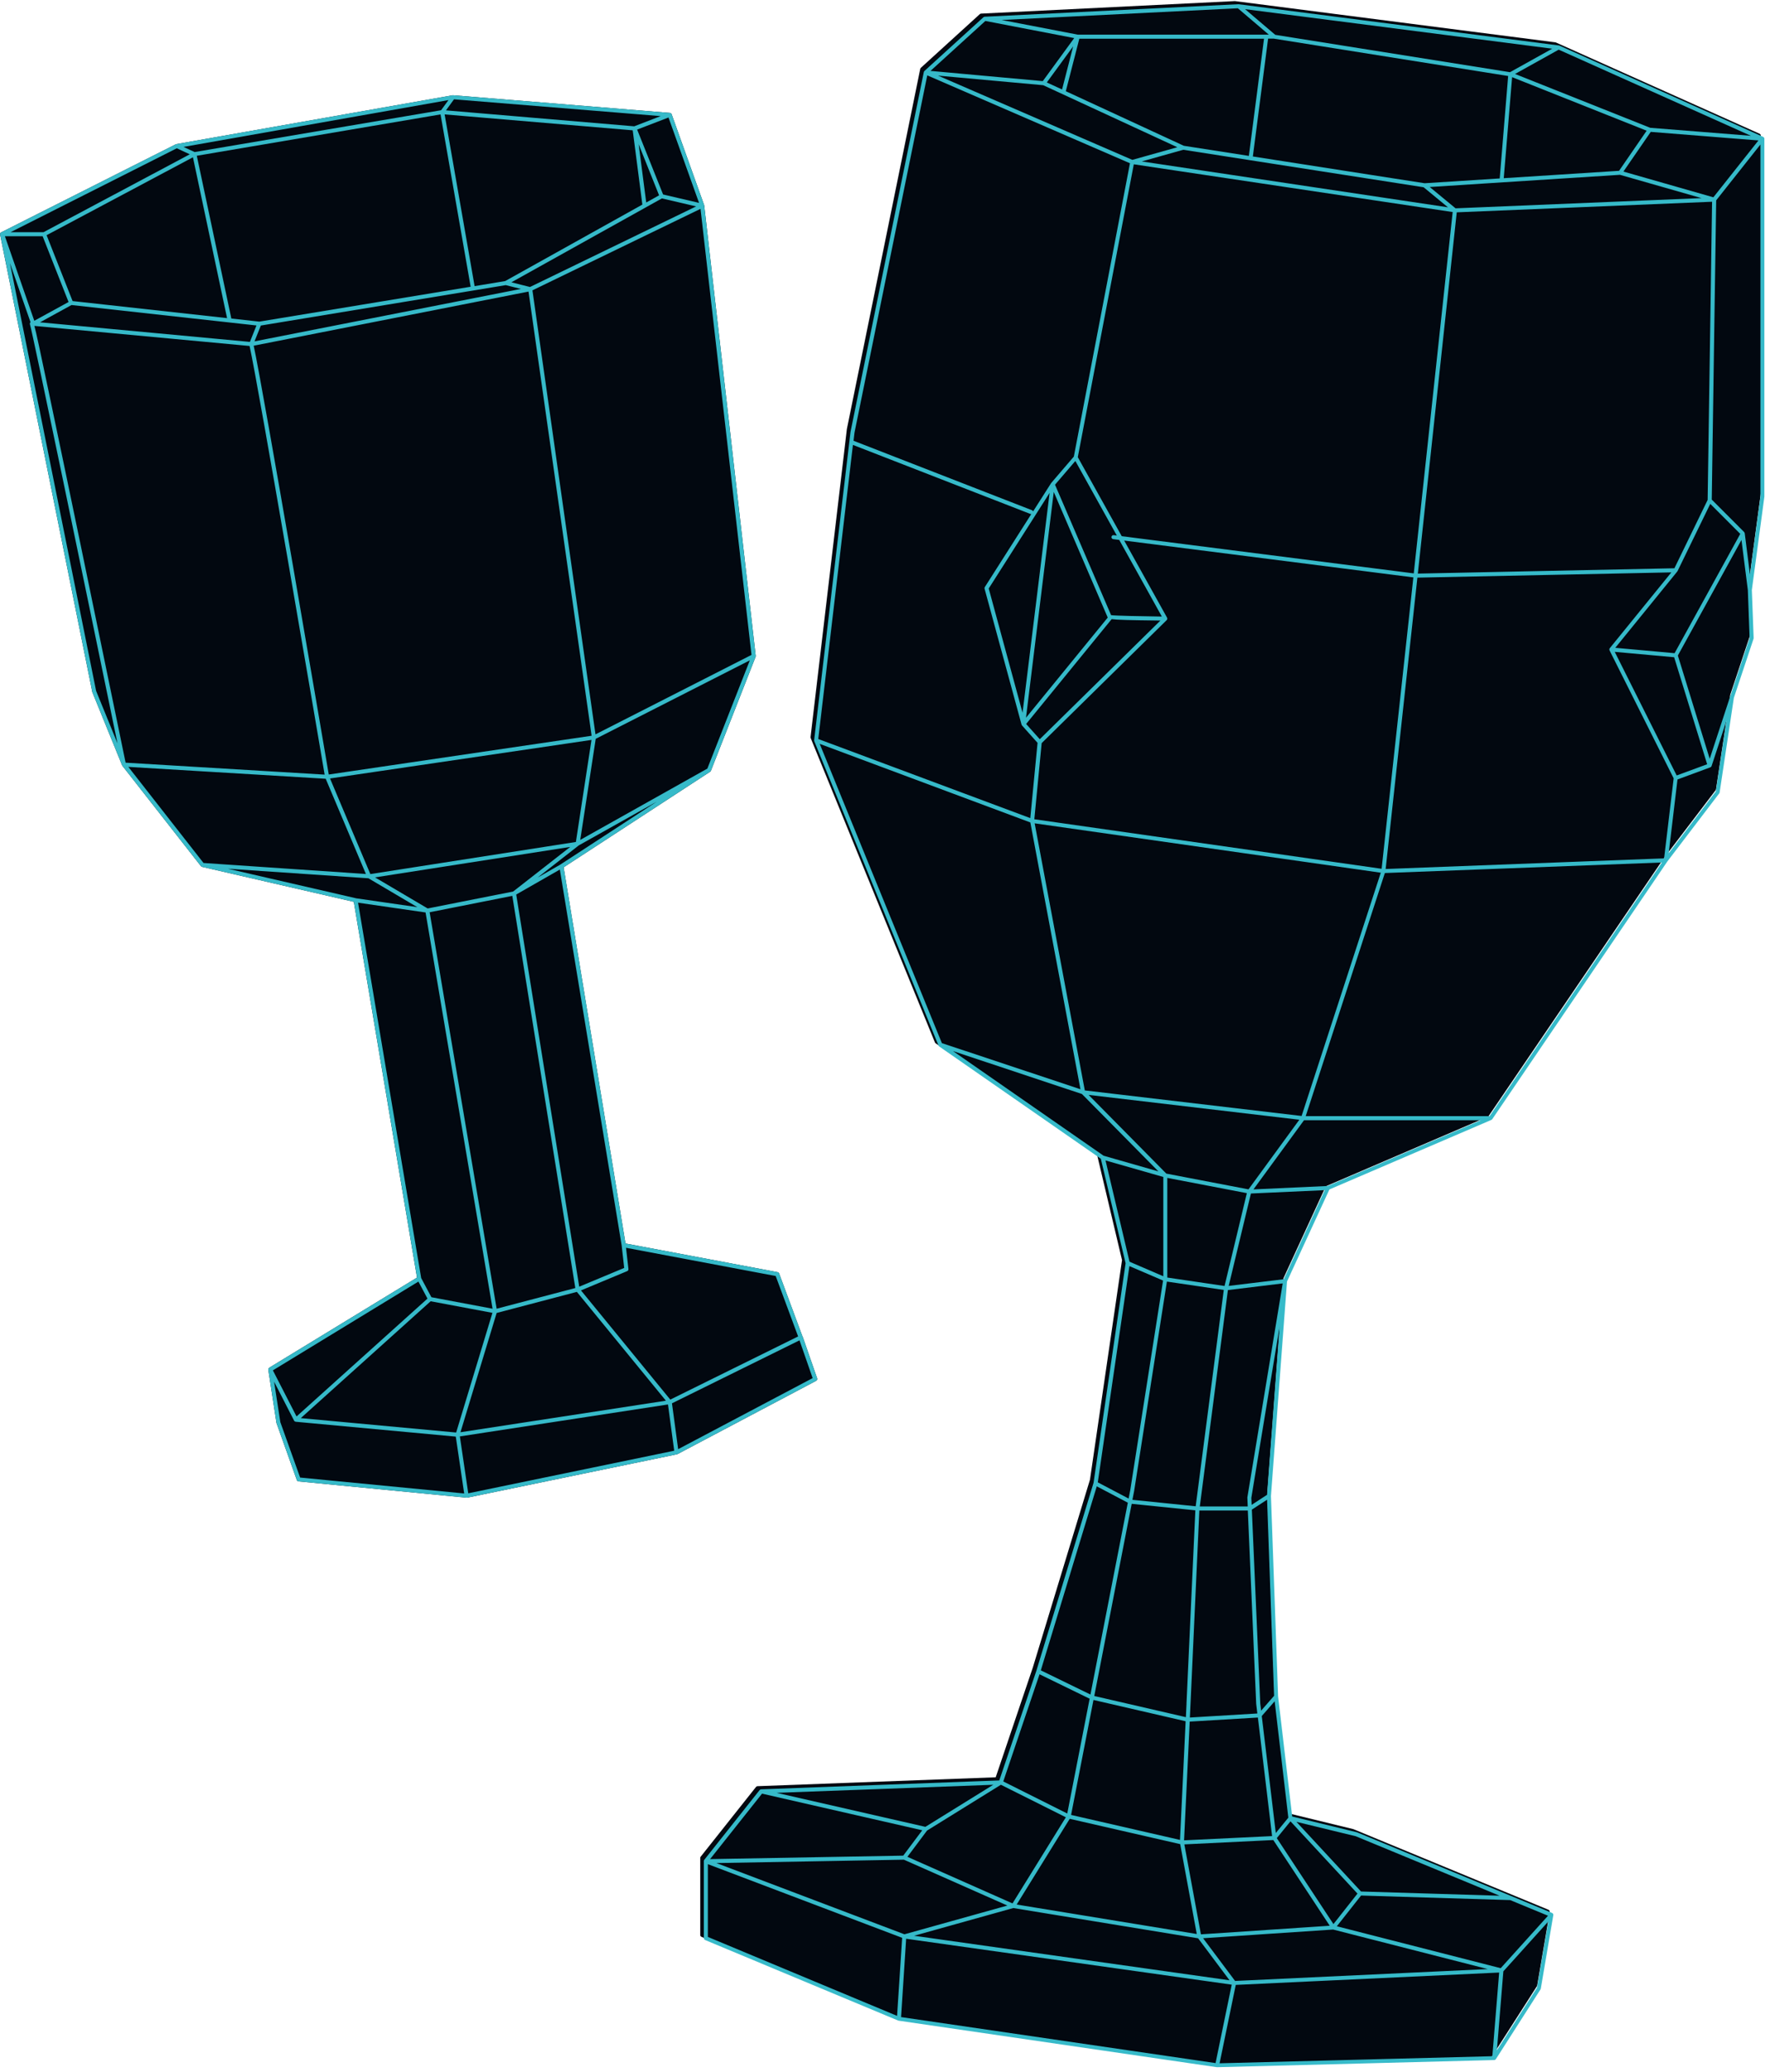
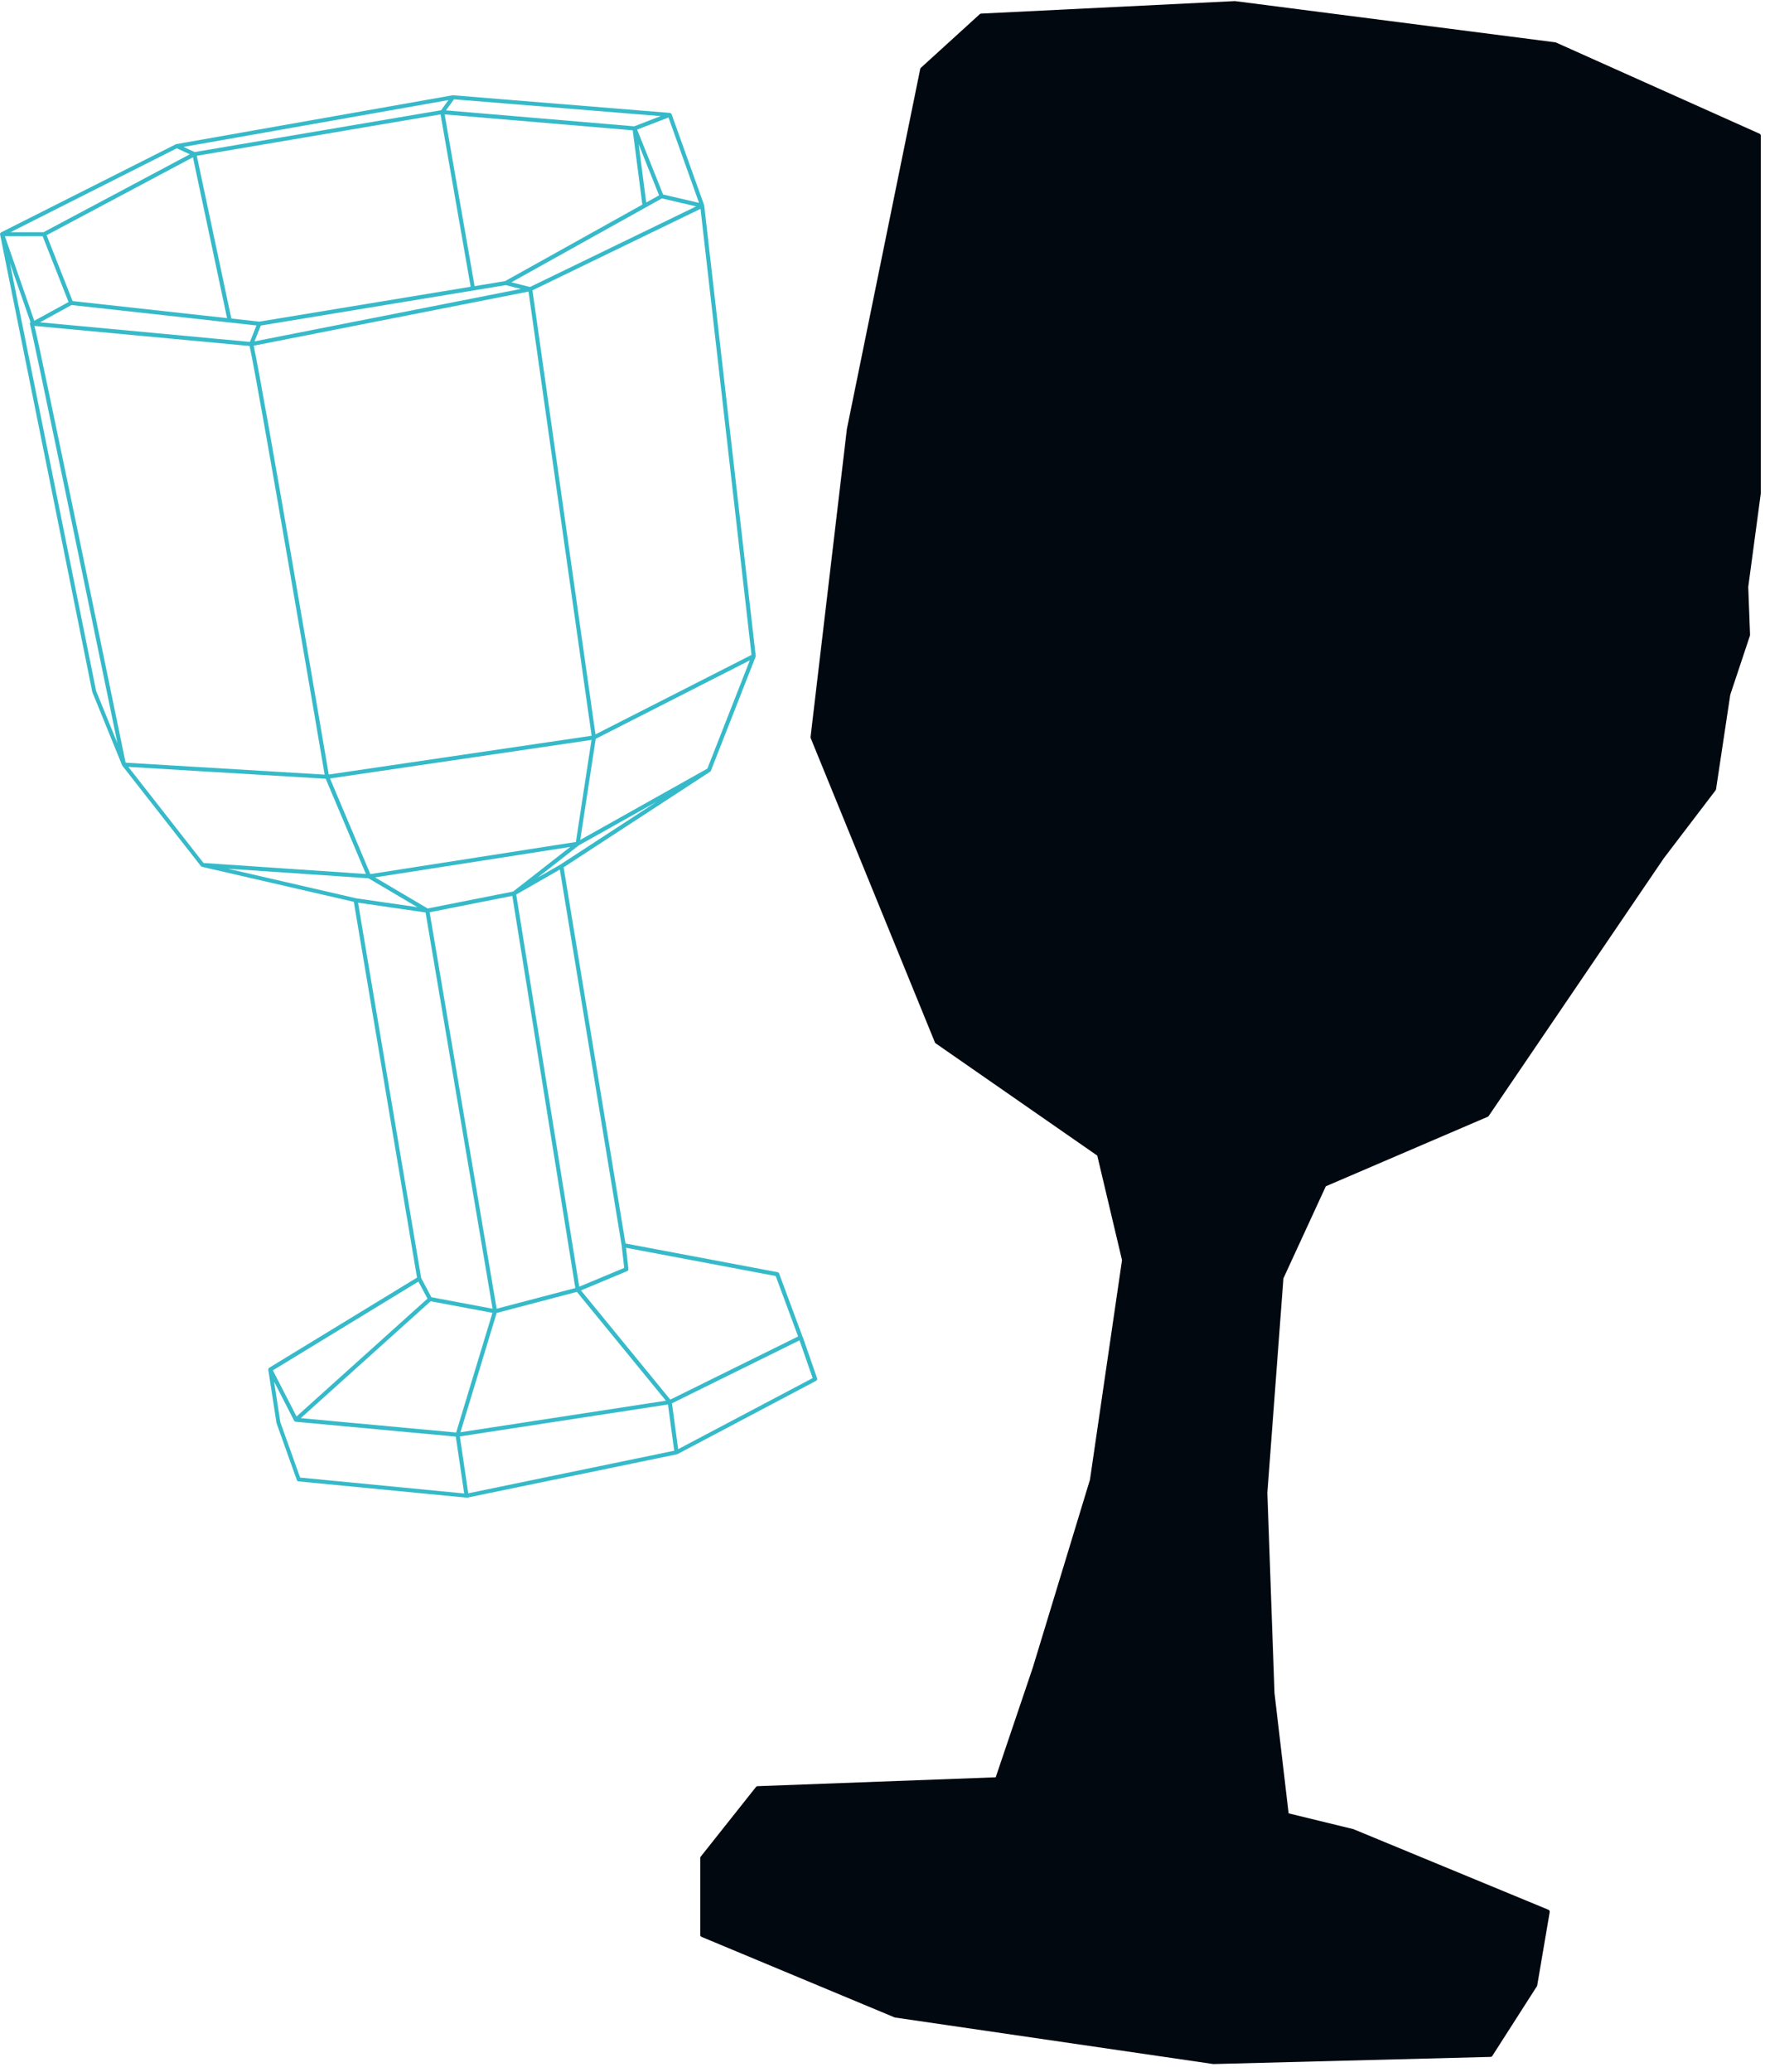
<svg xmlns="http://www.w3.org/2000/svg" width="300" height="352" viewBox="0 0 300 352" fill="none">
-   <path d="M136.415 227.074L132.428 216.319C132.386 216.202 132.29 216.118 132.165 216.098L106.316 211.226L95.801 147.325L120.701 131.09C120.701 131.09 120.708 131.077 120.715 131.077C120.764 131.042 120.798 131 120.819 130.945C120.819 130.938 120.833 130.931 120.833 130.924L128.427 111.571C128.427 111.571 128.427 111.571 128.427 111.564C128.441 111.515 128.454 111.467 128.448 111.411C128.448 111.411 128.448 111.411 128.448 111.405L119.698 34.906C119.698 34.906 119.691 34.851 119.677 34.83L114.153 19.392C114.132 19.336 114.09 19.295 114.049 19.253C114.035 19.246 114.028 19.239 114.014 19.232C113.973 19.205 113.917 19.184 113.869 19.177C113.869 19.177 113.862 19.177 113.855 19.177H113.841L77.028 16.184C77.028 16.184 76.986 16.184 76.958 16.184C76.958 16.184 76.945 16.184 76.938 16.184L29.976 24.478C29.976 24.478 29.948 24.485 29.934 24.492C29.92 24.492 29.913 24.492 29.899 24.506C29.893 24.506 29.886 24.506 29.879 24.512L0.188 39.473C0.188 39.473 0.154 39.5 0.14 39.507C0.133 39.514 0.119 39.521 0.112 39.528C0.112 39.528 0.112 39.528 0.105 39.528C0.078 39.556 0.057 39.584 0.043 39.618C0.043 39.632 0.043 39.639 0.036 39.653C0.029 39.681 0.022 39.701 0.015 39.729C0.015 39.736 0.015 39.743 0.015 39.75C0.015 39.75 0.015 39.75 0.015 39.764C0.015 39.771 0.015 39.778 0.015 39.791C0.015 39.805 0.015 39.819 0.015 39.833L15.688 117.551L20.755 129.996C20.755 129.996 20.783 130.051 20.803 130.079L34.157 147.131C34.157 147.131 34.157 147.131 34.164 147.131C34.171 147.145 34.184 147.152 34.198 147.159C34.219 147.18 34.24 147.194 34.261 147.208C34.275 147.215 34.288 147.222 34.302 147.228C34.316 147.228 34.33 147.242 34.351 147.249L60.137 153.188L70.88 217.019L45.759 232.333C45.759 232.333 45.752 232.347 45.745 232.354C45.703 232.381 45.669 232.423 45.648 232.464C45.648 232.478 45.634 232.485 45.627 232.499C45.606 232.555 45.593 232.61 45.6 232.672C45.6 232.672 45.6 232.672 45.6 232.679L46.998 241.729L50.452 251.409C50.494 251.534 50.611 251.624 50.743 251.637L79.291 254.402C79.291 254.402 79.312 254.402 79.326 254.402C79.326 254.402 79.36 254.402 79.374 254.402C79.374 254.402 79.374 254.402 79.381 254.402C79.381 254.402 79.388 254.402 79.395 254.402L115.073 247.03C115.073 247.03 115.136 247.009 115.163 246.995L138.72 234.55C138.873 234.467 138.942 234.294 138.887 234.127L136.429 227.053L136.415 227.074Z" fill="#020810" />
  <path d="M136.415 227.074L132.428 216.319C132.386 216.202 132.29 216.118 132.165 216.098L106.316 211.226L95.801 147.325L120.701 131.09C120.701 131.09 120.708 131.077 120.715 131.077C120.764 131.042 120.798 131 120.819 130.945C120.819 130.938 120.833 130.931 120.833 130.924L128.427 111.571C128.427 111.571 128.427 111.571 128.427 111.564C128.441 111.515 128.454 111.467 128.448 111.411C128.448 111.411 128.448 111.411 128.448 111.405L119.698 34.906C119.698 34.906 119.691 34.851 119.677 34.83L114.153 19.392C114.132 19.336 114.09 19.295 114.049 19.253C114.035 19.246 114.028 19.239 114.014 19.232C113.973 19.205 113.917 19.184 113.869 19.177C113.869 19.177 113.862 19.177 113.855 19.177H113.841L77.028 16.184C77.028 16.184 76.986 16.184 76.958 16.184C76.958 16.184 76.945 16.184 76.938 16.184L29.976 24.478C29.976 24.478 29.948 24.485 29.934 24.492C29.92 24.492 29.913 24.492 29.899 24.506C29.893 24.506 29.886 24.506 29.879 24.512L0.188 39.473C0.188 39.473 0.154 39.5 0.14 39.507C0.133 39.514 0.119 39.521 0.112 39.528C0.112 39.528 0.112 39.528 0.105 39.528C0.078 39.556 0.057 39.584 0.043 39.618C0.043 39.632 0.043 39.639 0.036 39.653C0.029 39.681 0.022 39.701 0.015 39.729C0.015 39.736 0.015 39.743 0.015 39.75C0.015 39.75 0.015 39.75 0.015 39.764C0.015 39.771 0.015 39.778 0.015 39.791C0.015 39.805 0.015 39.819 0.015 39.833L15.688 117.551L20.755 129.996C20.755 129.996 20.783 130.051 20.803 130.079L34.157 147.131C34.157 147.131 34.157 147.131 34.164 147.131C34.171 147.145 34.184 147.152 34.198 147.159C34.219 147.18 34.24 147.194 34.261 147.208C34.275 147.215 34.288 147.222 34.302 147.228C34.316 147.228 34.33 147.242 34.351 147.249L60.137 153.188L70.88 217.019L45.759 232.333C45.759 232.333 45.752 232.347 45.745 232.354C45.703 232.381 45.669 232.423 45.648 232.464C45.648 232.478 45.634 232.485 45.627 232.499C45.606 232.555 45.593 232.61 45.6 232.672C45.6 232.672 45.6 232.672 45.6 232.679L46.998 241.729L50.452 251.409C50.494 251.534 50.611 251.624 50.743 251.637L79.291 254.402C79.291 254.402 79.312 254.402 79.326 254.402C79.326 254.402 79.36 254.402 79.374 254.402C79.374 254.402 79.374 254.402 79.381 254.402C79.381 254.402 79.388 254.402 79.395 254.402L115.073 247.03C115.073 247.03 115.136 247.009 115.163 246.995L138.72 234.55C138.873 234.467 138.942 234.294 138.887 234.127L136.429 227.053L136.415 227.074ZM135.654 227.018L113.931 237.744L98.75 219.195L106.607 215.918C106.753 215.855 106.836 215.71 106.815 215.557L106.406 211.954L131.846 216.749L135.661 227.025L135.654 227.018ZM78.17 243.995L113.537 238.569L114.596 246.427L79.589 253.661L78.163 243.995H78.17ZM51.124 240.89L73.199 221.038L83.701 223.006L77.533 243.336L51.124 240.89ZM60.49 152.578L38.739 147.568L62.622 149.189L70.936 154.095L60.49 152.585V152.578ZM30.052 25.192L32.26 26.21L7.402 39.438H1.801L30.045 25.192H30.052ZM112.291 19.724L107.798 21.457L75.802 18.747L77.166 16.87L112.291 19.724ZM118.818 34.463L112.706 33.035L108.296 22.011L113.627 19.96L118.818 34.463ZM127.451 112.167L120.231 130.557L98.626 142.669L101.256 125.499L127.451 112.167ZM87.217 151.441L72.694 154.317L63.743 149.037L96.923 143.861L87.217 151.441ZM62.947 148.469L56.094 132.234L100.536 125.686L97.885 143.022L62.954 148.476L62.947 148.469ZM55.88 131.562C55.028 126.559 44.734 66.115 43.121 58.722L89.834 49.527L100.557 124.979L55.886 131.562H55.88ZM109.84 34.394L108.552 24.492L112.027 33.181L109.847 34.394H109.84ZM107.542 22.129L109.182 34.754L85.861 47.746L80.669 48.605L75.574 19.433L107.535 22.136L107.542 22.129ZM44.333 55.299L85.965 48.432L88.533 49.077L43.26 57.987L44.333 55.306V55.299ZM74.882 19.44L79.997 48.709L44.077 54.634L39.321 54.107L33.451 26.46L74.882 19.433V19.44ZM32.793 26.709L38.594 54.038L12.337 51.141L7.921 39.951L32.793 26.716V26.709ZM12.157 51.813L43.592 55.285L42.478 58.078L6.799 54.752L12.157 51.813ZM90.09 48.751L86.92 47.954L109.736 35.246L112.505 33.701L118.327 35.059L90.083 48.751H90.09ZM74.965 18.727L33.084 25.829L31.194 24.956L76.225 17.001L74.972 18.727H74.965ZM7.249 40.131L11.652 51.301L5.83 54.488L0.832 40.124H7.249V40.131ZM42.422 58.77C43.938 65.575 54.218 125.921 55.18 131.582L21.35 129.552C20.873 127.238 17.28 109.804 13.666 92.37C11.721 83.009 9.776 73.647 8.295 66.628C6.758 59.318 6.155 56.477 5.844 55.361L42.429 58.77H42.422ZM55.36 132.282L62.193 148.462L34.593 146.591L21.814 130.266L55.36 132.282ZM87.079 152.176L97.788 218.793L84.414 222.306L73.026 154.961L87.079 152.176ZM84.414 223.027L98.051 219.444L113.184 237.932L78.267 243.288L84.414 223.034V223.027ZM105.666 211.566L106.095 215.377L98.453 218.564L87.743 151.947L95.157 147.707L105.666 211.566ZM95.248 146.861L91.378 149.072L98.376 143.604L111.64 136.169L95.248 146.854V146.861ZM127.735 111.245L101.215 124.743L90.499 49.319L119.068 35.474L127.735 111.252V111.245ZM1.69 44.69L5.186 54.731C5.117 54.793 5.069 54.883 5.069 54.987C5.069 55.042 5.082 55.098 5.103 55.146C5.574 56.636 14.615 100.304 19.966 126.268L16.338 117.364L1.69 44.69ZM60.85 153.333L72.334 154.996L83.722 222.306L73.324 220.352L71.587 217.089L60.857 153.326L60.85 153.333ZM71.116 217.691L72.659 220.588L50.404 240.606L46.382 232.776L71.116 217.698V217.691ZM47.649 241.583L46.59 234.703L49.989 241.32C49.989 241.32 50.002 241.334 50.009 241.348C50.016 241.362 50.023 241.382 50.037 241.396C50.051 241.41 50.065 241.417 50.078 241.424C50.092 241.438 50.113 241.452 50.127 241.459C50.161 241.479 50.189 241.486 50.231 241.493C50.245 241.493 50.252 241.507 50.265 241.507L77.471 244.029L78.897 253.689L51.013 250.986L47.649 241.576V241.583ZM115.267 246.163L114.215 238.375L135.896 227.676L138.125 234.093L115.267 246.163Z" fill="#36BAC9" />
  <path d="M299.29 23.033C299.29 23.033 299.277 22.999 299.277 22.978C299.277 22.951 299.277 22.923 299.263 22.896C299.263 22.889 299.249 22.882 299.242 22.869C299.229 22.841 299.208 22.827 299.194 22.807C299.167 22.779 299.146 22.759 299.112 22.738C299.105 22.738 299.098 22.724 299.085 22.718L264.443 7.208C264.443 7.208 264.422 7.208 264.408 7.201C264.395 7.201 264.388 7.201 264.374 7.194C264.361 7.194 264.354 7.187 264.34 7.187L209.9 0.184L166.753 2.31C166.753 2.31 166.733 2.31 166.719 2.317C166.705 2.317 166.691 2.317 166.678 2.324C166.65 2.331 166.63 2.344 166.602 2.358C166.589 2.365 166.575 2.372 166.561 2.386C166.554 2.386 166.547 2.392 166.541 2.399L156.515 11.523C156.494 11.543 156.474 11.571 156.46 11.598C156.46 11.605 156.446 11.612 156.446 11.619C156.446 11.619 156.439 11.632 156.432 11.639C156.432 11.653 156.432 11.674 156.426 11.687C156.426 11.694 156.419 11.701 156.412 11.708L143.946 72.869L137.772 125.181C137.772 125.181 137.772 125.194 137.772 125.201C137.772 125.242 137.772 125.284 137.785 125.325C137.785 125.332 137.785 125.338 137.785 125.352L158.906 177.06C158.906 177.06 158.906 177.06 158.906 177.067C158.927 177.122 158.968 177.163 159.009 177.198C159.009 177.198 159.009 177.205 159.016 177.211L186.503 196.295L190.711 214.048L185.263 251.344L175.545 283.269L169.241 301.9L128.76 303.409C128.76 303.409 128.746 303.409 128.739 303.409C128.712 303.409 128.685 303.423 128.657 303.43C128.643 303.43 128.623 303.443 128.609 303.45C128.582 303.464 128.561 303.484 128.534 303.512C128.527 303.519 128.513 303.526 128.506 303.532L119.09 315.393C119.09 315.393 119.084 315.406 119.077 315.42C119.07 315.434 119.063 315.448 119.049 315.461C119.042 315.482 119.036 315.503 119.029 315.523C119.029 315.53 119.022 315.537 119.022 315.544C119.022 315.551 119.022 315.564 119.022 315.571C119.022 315.585 119.022 315.592 119.022 315.605V328.687C119.022 328.824 119.104 328.948 119.234 329.002L152.053 342.687C152.053 342.687 152.108 342.708 152.136 342.708L206.185 350.604C206.185 350.604 206.192 350.604 206.199 350.604C206.22 350.604 206.247 350.61 206.268 350.61L253.361 349.396C253.361 349.396 253.375 349.396 253.382 349.396C253.423 349.396 253.471 349.382 253.505 349.362C253.519 349.362 253.533 349.348 253.54 349.341C253.574 349.321 253.594 349.293 253.622 349.266C253.622 349.259 253.636 349.252 253.642 349.245L261.236 337.385C261.263 337.344 261.277 337.303 261.283 337.255L263.408 324.784C263.408 324.784 263.408 324.756 263.408 324.736C263.408 324.722 263.408 324.708 263.408 324.688C263.408 324.66 263.394 324.633 263.387 324.605C263.387 324.592 263.381 324.578 263.374 324.571C263.339 324.502 263.278 324.441 263.202 324.406L256.281 321.546L230.041 310.708L219.028 308.025L216.629 287.611L215.416 253.587L218.144 217.148L225.353 201.508L252.882 189.696C252.937 189.675 252.978 189.634 253.012 189.593C253.012 189.593 253.026 189.586 253.026 189.579L282.795 145.794L291.608 134.235C291.642 134.187 291.663 134.133 291.677 134.078L294.096 118.012L297.44 107.977C297.454 107.935 297.461 107.894 297.461 107.853L297.152 99.697L299.283 83.837V23.033H299.29Z" fill="#020810" />
-   <path d="M299.9 23.568C299.9 23.568 299.887 23.534 299.887 23.514C299.887 23.486 299.887 23.459 299.873 23.431C299.873 23.424 299.859 23.417 299.852 23.404C299.839 23.376 299.818 23.363 299.804 23.342C299.777 23.314 299.756 23.294 299.722 23.273C299.715 23.273 299.708 23.26 299.695 23.253L265.053 7.743C265.053 7.743 265.032 7.743 265.018 7.736C265.005 7.736 264.998 7.736 264.984 7.729C264.971 7.729 264.964 7.722 264.95 7.722L210.51 0.719L167.363 2.845C167.363 2.845 167.343 2.845 167.329 2.852C167.315 2.852 167.301 2.852 167.288 2.859C167.26 2.866 167.24 2.88 167.212 2.893C167.199 2.9 167.185 2.907 167.171 2.921C167.164 2.921 167.157 2.928 167.151 2.934L157.125 12.058C157.104 12.078 157.084 12.106 157.07 12.133C157.07 12.14 157.056 12.147 157.056 12.154C157.056 12.154 157.049 12.168 157.042 12.174C157.042 12.188 157.042 12.209 157.036 12.222C157.036 12.229 157.029 12.236 157.022 12.243L144.556 73.404L138.382 125.716C138.382 125.716 138.382 125.73 138.382 125.736C138.382 125.778 138.382 125.819 138.395 125.86C138.395 125.867 138.395 125.874 138.395 125.887L159.516 177.596C159.516 177.596 159.516 177.596 159.516 177.602C159.537 177.657 159.578 177.699 159.619 177.733C159.619 177.733 159.619 177.74 159.626 177.747L187.113 196.83L191.321 214.583L185.873 251.879L176.155 283.804L169.851 302.435L129.37 303.944C129.37 303.944 129.356 303.944 129.349 303.944C129.322 303.944 129.295 303.958 129.267 303.965C129.253 303.965 129.233 303.978 129.219 303.985C129.192 303.999 129.171 304.02 129.144 304.047C129.137 304.054 129.123 304.061 129.116 304.068L119.7 315.928C119.7 315.928 119.694 315.942 119.687 315.955C119.68 315.969 119.673 315.983 119.659 315.997C119.652 316.017 119.646 316.038 119.639 316.058C119.639 316.065 119.632 316.072 119.632 316.079C119.632 316.086 119.632 316.099 119.632 316.106C119.632 316.12 119.632 316.127 119.632 316.141V329.222C119.632 329.359 119.714 329.483 119.844 329.538L152.663 343.223C152.663 343.223 152.718 343.243 152.746 343.243L206.795 351.139C206.795 351.139 206.802 351.139 206.809 351.139C206.83 351.139 206.857 351.146 206.878 351.146L253.971 349.931C253.971 349.931 253.985 349.931 253.992 349.931C254.033 349.931 254.081 349.918 254.115 349.897C254.129 349.897 254.143 349.883 254.15 349.876C254.184 349.856 254.204 349.828 254.232 349.801C254.232 349.794 254.246 349.787 254.252 349.78L261.846 337.92C261.873 337.879 261.887 337.838 261.893 337.79L264.018 325.319C264.018 325.319 264.018 325.291 264.018 325.271C264.018 325.257 264.018 325.243 264.018 325.223C264.018 325.195 264.004 325.168 263.997 325.14C263.997 325.127 263.991 325.113 263.984 325.106C263.949 325.038 263.888 324.976 263.812 324.942L256.891 322.081L230.651 311.243L219.638 308.561L217.239 288.146L216.026 254.122L218.754 217.684L225.963 202.044L253.492 190.231C253.547 190.211 253.588 190.169 253.622 190.128C253.622 190.128 253.636 190.121 253.636 190.115L283.405 146.329L292.218 134.771C292.252 134.723 292.273 134.668 292.287 134.613L294.706 118.547L298.05 108.512C298.064 108.471 298.071 108.429 298.071 108.388L297.762 100.232L299.893 84.373V23.568H299.9ZM253.183 189.593H221.934L235.386 148.298L282.48 146.508L253.183 189.593ZM219.35 309.384L230.733 321.656L226.648 326.835L217.02 312.231L219.343 309.384H219.35ZM231.35 321.985L256.692 322.76L263.12 325.415L255.075 334.326L227.224 327.205L231.35 321.978V321.985ZM253.656 349.28L207.296 350.48L210.044 337.165L254.814 335.066L253.656 349.273V349.28ZM153.157 342.633L154.02 329.325L209.358 337.124L206.61 350.446L153.157 342.633ZM129.528 304.678L156.755 310.9L153.527 315.208L120.694 315.798L129.528 304.671V304.678ZM176.69 284.401L185.208 288.551L181.405 308.053L170.529 302.606L176.69 284.401ZM186.421 252.476L191.698 255.254L185.345 287.844L176.909 283.735L186.421 252.476ZM187.579 196.316L161.983 178.542L183.899 185.834L196.9 198.984L187.579 196.316ZM144.981 75.578L175.134 87.302C175.175 87.315 175.217 87.322 175.258 87.322C175.271 87.322 175.285 87.308 175.299 87.308L167.39 99.725C167.336 99.807 167.322 99.903 167.349 99.999L173.634 123.082C173.634 123.082 173.647 123.102 173.647 123.109C173.661 123.137 173.675 123.164 173.688 123.191C173.695 123.198 173.695 123.212 173.702 123.219L176.354 126.182L175.121 138.969L139.081 125.531L144.974 75.572L144.981 75.578ZM182.782 78.309L189.827 90.972L189.3 90.903C189.115 90.876 188.943 91.013 188.916 91.198C188.888 91.383 189.025 91.555 189.21 91.582L190.238 91.712L197.482 104.732C194.206 104.691 189.491 104.595 188.854 104.492L179.322 82.335L182.775 78.309H182.782ZM167.48 3.559L182.584 6.467L177.245 13.78L158.159 12.044L167.486 3.559H167.48ZM177.93 14.006L182.405 7.88L180.521 15.2L177.93 14.006ZM183.447 6.577H214.848L212.271 26.484L201.21 24.762L181.158 15.495L183.454 6.577H183.447ZM216.547 6.57L256.343 12.908L254.91 30.311L242.143 31.128L212.949 26.58L215.54 6.563H216.554L216.547 6.57ZM201.128 25.441L212.518 27.218L241.972 31.807L246.111 35.216L194.069 27.424L201.121 25.441H201.128ZM247.413 35.394L243.013 31.766L275.346 29.694L289.21 33.652L247.413 35.388V35.394ZM275.195 29.015L255.596 30.27L257.014 13.107L279.883 22.203L275.195 29.015ZM256.651 12.264L216.76 5.918L211.627 1.556L263.833 8.271L256.644 12.271L256.651 12.264ZM210.4 1.405L215.67 5.891H183.214L170.241 3.394L210.4 1.405ZM177.314 14.472L200.114 25.009L192.466 27.156L159.441 12.847L177.307 14.472H177.314ZM192.719 27.91L246.913 36.019L240.3 97.399L190.663 91.081L183.194 77.657L192.712 27.917L192.719 27.91ZM208.138 218.445L198.407 217.011V200.082L211.928 202.675L208.138 218.445ZM212.202 202.03L198.243 199.355L185.03 185.985L220.851 190.204L212.209 202.03H212.202ZM221.228 189.566L184.386 185.224L175.861 139.854L234.694 148.243L221.235 189.566H221.228ZM234.838 147.578L175.806 139.161L177.053 126.23L198.311 105.329C198.359 105.281 198.387 105.219 198.4 105.151C198.4 105.137 198.4 105.13 198.407 105.116C198.407 105.103 198.407 105.096 198.407 105.089C198.407 105.034 198.393 104.979 198.366 104.931C198.366 104.931 198.366 104.924 198.366 104.917L191.081 91.822L240.231 98.078L234.838 147.578ZM188.95 105.185C188.95 105.185 188.95 105.178 188.95 105.171C189.834 105.295 191.979 105.349 197.235 105.411L176.731 125.565L174.415 122.979L188.943 105.178L188.95 105.185ZM174.387 121.936L179.109 83.563L188.285 104.904L174.381 121.929L174.387 121.936ZM173.805 121.079L168.055 99.965L178.403 83.721L173.805 121.072V121.079ZM175.128 139.703L183.646 185.025L160.092 177.191L139.327 126.354L175.128 139.703ZM198.346 217.697L208.008 219.117L203.232 255.865L192.479 254.767L192.774 253.251L198.339 217.697H198.346ZM216.424 312.56L226.018 327.116L204.123 328.577L201.306 313.294L216.424 312.56ZM157.584 310.941L170.125 303.169L181.165 308.691L172.098 323.323L154.233 315.407L157.584 310.934V310.941ZM200.6 313.253L203.417 328.522L172.804 323.515L181.823 308.952L200.6 313.253ZM172.256 324.112L203.643 329.249L208.988 336.383L155.37 328.817L172.249 324.105L172.256 324.112ZM209.934 336.5L204.493 329.236L226.594 327.761L252.882 334.477L209.927 336.493L209.934 336.5ZM200.573 312.539L182.056 308.293L185.859 288.764L201.525 292.379L200.566 312.539H200.573ZM201.676 289.381L201.566 291.686L185.996 288.091L192.356 255.446L203.177 256.551L201.669 289.381H201.676ZM157.289 310.317L132.008 304.541L168.83 303.169L157.289 310.317ZM153.636 315.894L171.228 323.686L153.726 328.57L121.77 316.47L153.636 315.894ZM201.258 312.608L202.217 292.44L213.806 291.748L216.218 311.888L201.258 312.608ZM202.245 291.748L202.355 289.408L203.855 256.585H212.093L213.518 289.436L213.71 291.062L202.238 291.748H202.245ZM212.072 255.899H203.931L208.707 219.138L218.021 218.006L212.017 254.355C212.017 254.355 212.017 254.403 212.017 254.424L212.079 255.892L212.072 255.899ZM218.192 217.299L208.844 218.431L212.62 202.736L225.168 202.167L218.192 217.299ZM225.641 201.46L213.052 202.037L221.646 190.286H251.71L225.648 201.467L225.641 201.46ZM282.843 145.808L235.523 147.612L240.916 98.119L284.084 97.228L273.612 110.11C273.612 110.11 273.612 110.124 273.605 110.131C273.571 110.172 273.55 110.227 273.544 110.282C273.544 110.282 273.544 110.288 273.544 110.295C273.544 110.357 273.55 110.412 273.578 110.46C273.578 110.46 273.578 110.474 273.578 110.48L284.474 132.212L282.85 145.808H282.843ZM284.988 131.725L274.462 110.727L284.556 111.64L290.169 129.818L284.988 131.725ZM284.625 110.954L274.551 110.041L285.084 97.084C285.084 97.084 285.098 97.056 285.111 97.035C285.111 97.029 285.125 97.022 285.132 97.015L290.697 85.587L295.795 90.69L284.632 110.954H284.625ZM290.251 84.921L284.604 96.528L240.992 97.433L247.605 36.067L291.005 34.269L290.251 84.928V84.921ZM291.224 33.515L275.935 29.145L280.582 22.402L298.886 23.857L291.224 33.515ZM280.493 21.709L257.514 12.565L264.936 8.436L297.605 23.068L280.493 21.709ZM157.604 12.799L192.061 27.732L182.522 77.561L178.712 81.999C178.712 81.999 178.691 82.02 178.684 82.033C178.684 82.033 178.671 82.047 178.671 82.054C178.671 82.054 178.671 82.054 178.664 82.061L178.643 82.088C178.643 82.088 178.643 82.102 178.636 82.102L175.594 86.876C175.559 86.78 175.498 86.705 175.395 86.664L145.077 74.872L145.235 73.514L157.611 12.792L157.604 12.799ZM187.902 197.118L197.729 199.924V216.792L191.986 214.322L187.908 197.118H187.902ZM191.959 215.063L197.688 217.519L192.109 253.134L191.835 254.554L186.593 251.797L191.965 215.07L191.959 215.063ZM120.317 316.655L153.342 329.167L152.478 342.427L120.317 329.016V316.662V316.655ZM261.249 337.632L254.431 348.278L255.527 334.861L263.168 326.396L261.249 337.632ZM254.897 322.019L231.336 321.299L220.357 309.466L230.445 311.915L254.897 322.019ZM218.98 308.76L216.849 311.366L214.464 291.494L216.657 288.99L218.98 308.76ZM216.561 288.057L214.354 290.581L214.21 289.388L212.778 256.434L215.368 254.746L216.561 288.071V288.057ZM215.362 253.916L212.744 255.624L212.689 254.438L217.507 225.27L215.362 253.916ZM291.629 134.448L283.631 144.937L285.125 132.404L290.704 130.346C290.704 130.346 290.745 130.326 290.765 130.312C290.779 130.305 290.786 130.298 290.799 130.291C290.847 130.25 290.882 130.202 290.909 130.147C290.909 130.147 290.909 130.147 290.916 130.133L293.445 122.444L291.636 134.448H291.629ZM294.075 118.335C294.075 118.335 294.068 118.349 294.062 118.355L290.601 128.892L285.187 111.352L296.001 91.719L297.084 100.239L297.385 108.375L294.075 118.328V118.335ZM297.44 97.584L296.556 90.587C296.556 90.587 296.556 90.581 296.549 90.574C296.535 90.512 296.508 90.45 296.467 90.402C296.467 90.402 296.467 90.395 296.467 90.388L290.95 84.866L291.704 34.029L299.222 24.549V84.352L297.447 97.584H297.44Z" fill="#36BAC9" />
</svg>